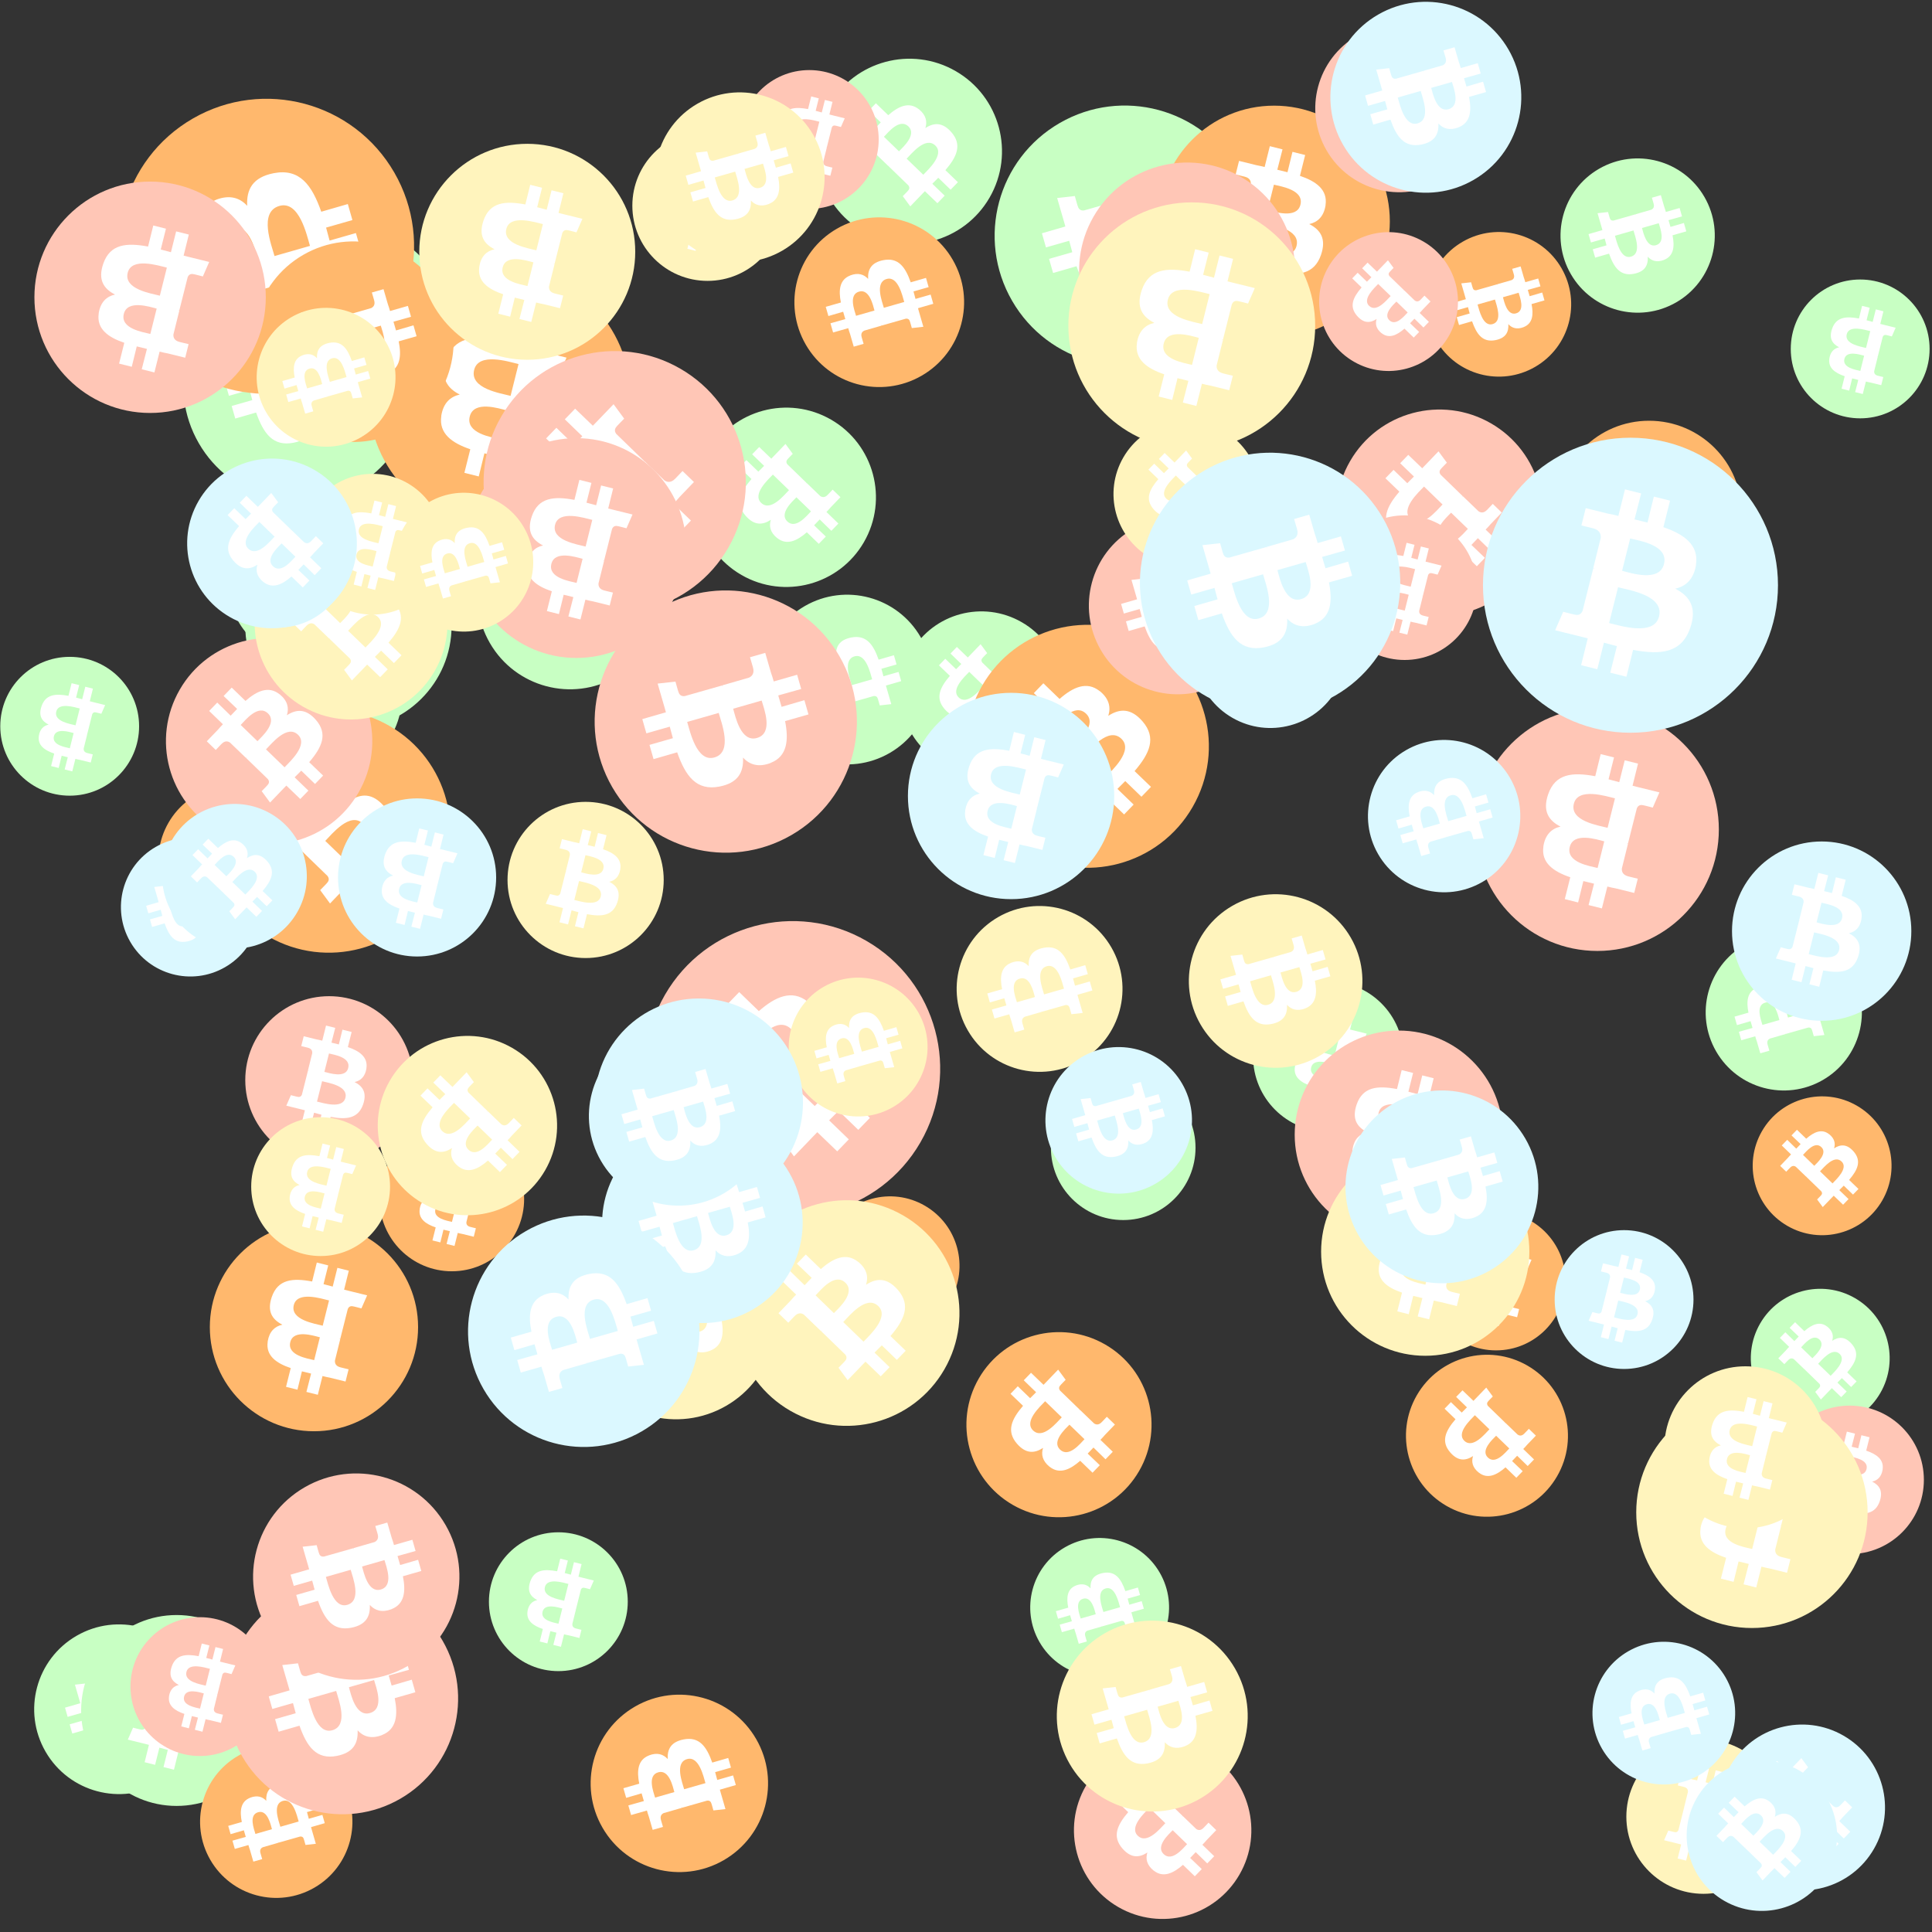
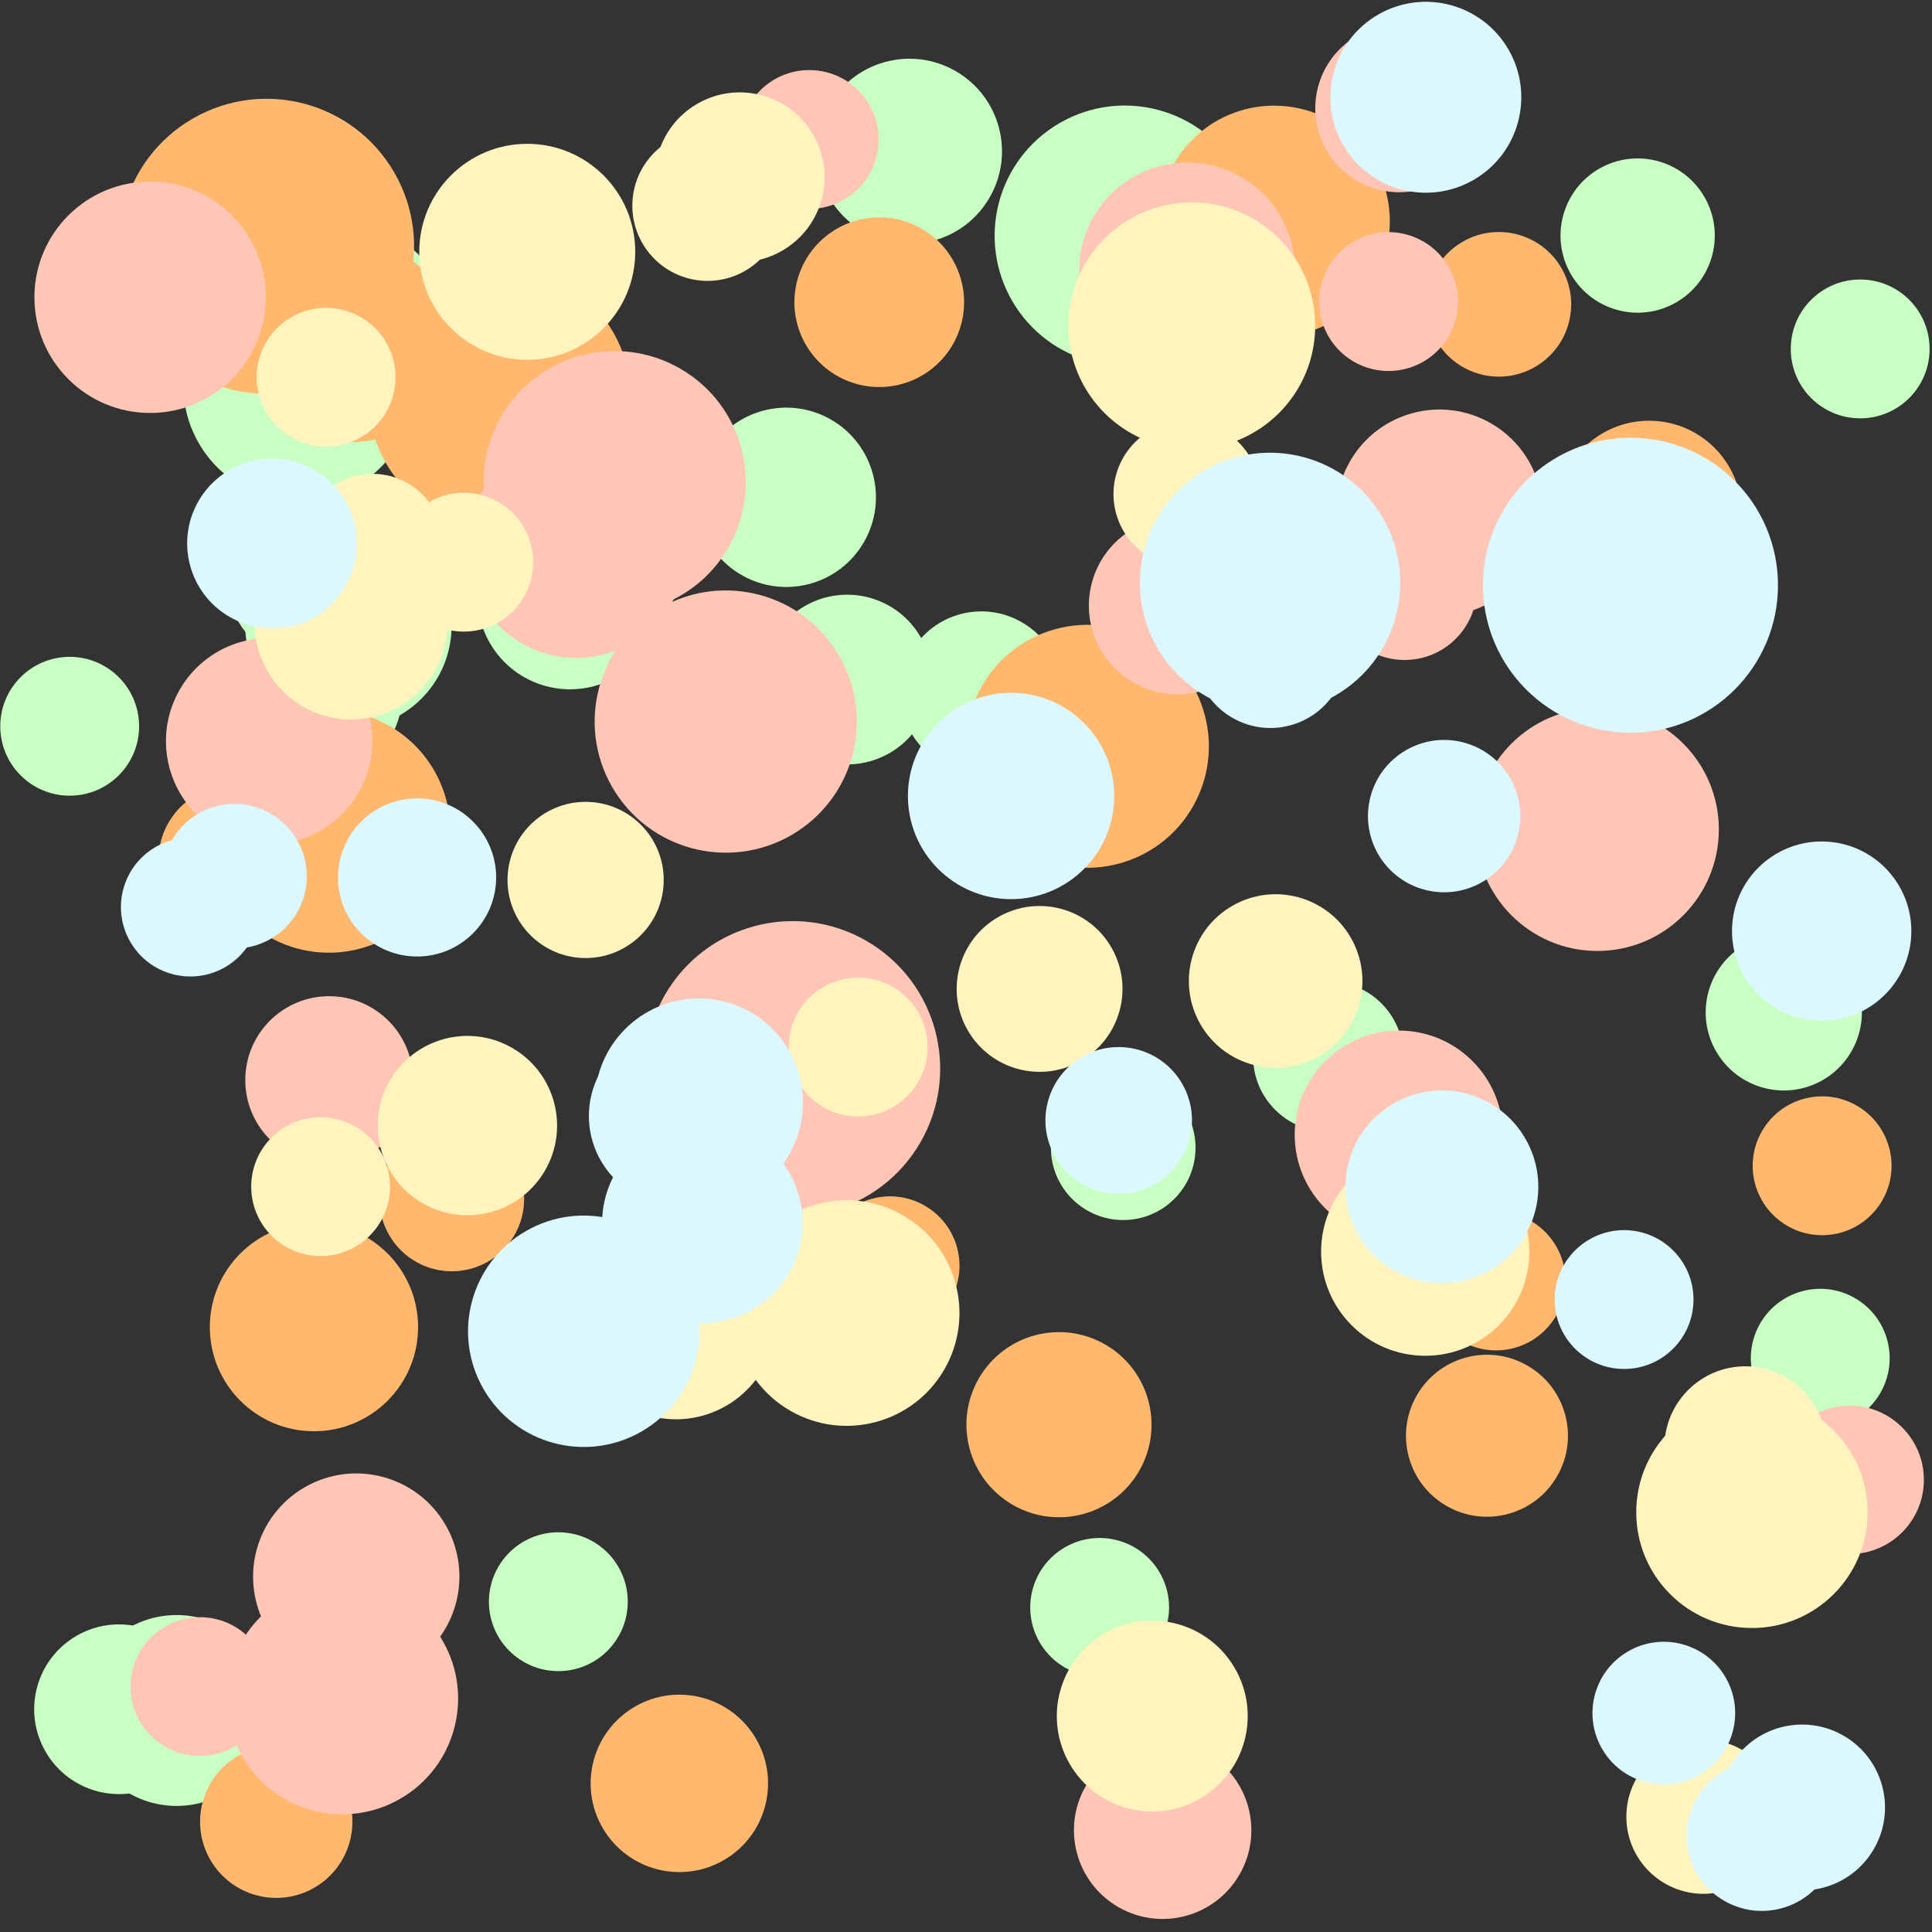
<svg xmlns="http://www.w3.org/2000/svg" viewBox="0 0 1024 1024">
  <rect x="0" y="0" width="1024" height="1024" fill="#333333" stroke="none" />
  <defs>
    <g id="asset1506" desc="Material Icons (Apache 2.0)/Logos/Bitcoin Logo">
-       <path d="M738 439 c10 -68 -42 -105 -113 -129 l23 -92 -56 -14 -22 90 c-15 -4 -30 -7 -45 -11 l23 -90 -56 -14 -23 92 c-12 -3 -24 -6 -36 -8 l0 0 -77 -19 -15 60 c0 0 42 10 41 10 23 6 27 21 26 33 l-26 105 c2 0 4 1 6 2 -2 0 -4 -1 -6 -1 l-37 147 c-3 7 -10 17 -26 13 1 1 -41 -10 -41 -10 l-28 64 73 18 c14 3 27 7 40 10 l-23 93 56 14 23 -92 c15 4 30 8 45 12 l-23 92 56 14 23 -93 c96 18 168 11 198 -76 24 -70 -1 -110 -52 -136 37 -8 64 -33 72 -82 l0 0 zm-128 180 c-17 70 -135 32 -173 23 l31 -124 c38 10 160 28 142 101 zm17 -181 c-16 63 -114 31 -145 23 l28 -112 c32 8 134 23 117 89 l0 0 z" />
-     </g>
+       </g>
    <g id="asset1506_coin">
      <circle cx="511" cy="511" r="511" />
      <use href="#asset1506" fill="#FFF" />
    </g>
    <g id="bitcoinArt33">
      <use href="#asset1506_coin" fill="#C8FFC3" transform="translate(664,520) scale(0.078, 0.078) rotate(2340, 512, 512)" />
      <use href="#asset1506_coin" fill="#C8FFC3" transform="translate(557,570) scale(0.075, 0.075) rotate(1800, 512, 512)" />
      <use href="#asset1506_coin" fill="#C8FFC3" transform="translate(130,277) scale(0.107, 0.107) rotate(2160, 512, 512)" />
      <use href="#asset1506_coin" fill="#C8FFC3" transform="translate(97,143) scale(0.120, 0.120) rotate(1140, 512, 512)" />
      <use href="#asset1506_coin" fill="#C8FFC3" transform="translate(827,84) scale(0.080, 0.080) rotate(2220, 512, 512)" />
      <use href="#asset1506_coin" fill="#C8FFC3" transform="translate(949,148) scale(0.072, 0.072) rotate(180, 512, 512)" />
      <use href="#asset1506_coin" fill="#C8FFC3" transform="translate(259,812) scale(0.072, 0.072) rotate(1260, 512, 512)" />
      <use href="#asset1506_coin" fill="#C8FFC3" transform="translate(159,124) scale(0.072, 0.072) rotate(960, 512, 512)" />
      <use href="#asset1506_coin" fill="#C8FFC3" transform="translate(369,216) scale(0.093, 0.093) rotate(1560, 512, 512)" />
      <use href="#asset1506_coin" fill="#C8FFC3" transform="translate(0,348) scale(0.072, 0.072) rotate(1260, 512, 512)" />
      <use href="#asset1506_coin" fill="#C8FFC3" transform="translate(527,56) scale(0.135, 0.135) rotate(60, 512, 512)" />
      <use href="#asset1506_coin" fill="#C8FFC3" transform="translate(121,269) scale(0.079, 0.079) rotate(1080, 512, 512)" />
      <use href="#asset1506_coin" fill="#C8FFC3" transform="translate(253,267) scale(0.096, 0.096) rotate(3480, 512, 512)" />
      <use href="#asset1506_coin" fill="#C8FFC3" transform="translate(904,495) scale(0.081, 0.081) rotate(3480, 512, 512)" />
      <use href="#asset1506_coin" fill="#C8FFC3" transform="translate(18,861) scale(0.088, 0.088) rotate(1500, 512, 512)" />
      <use href="#asset1506_coin" fill="#C8FFC3" transform="translate(123,323) scale(0.088, 0.088) rotate(1920, 512, 512)" />
      <use href="#asset1506_coin" fill="#C8FFC3" transform="translate(928,683) scale(0.072, 0.072) rotate(3540, 512, 512)" />
      <use href="#asset1506_coin" fill="#C8FFC3" transform="translate(433,31) scale(0.096, 0.096) rotate(660, 512, 512)" />
      <use href="#asset1506_coin" fill="#C8FFC3" transform="translate(477,324) scale(0.084, 0.084) rotate(2640, 512, 512)" />
      <use href="#asset1506_coin" fill="#C8FFC3" transform="translate(404,315) scale(0.088, 0.088) rotate(600, 512, 512)" />
      <use href="#asset1506_coin" fill="#C8FFC3" transform="translate(43,856) scale(0.099, 0.099) rotate(2520, 512, 512)" />
      <use href="#asset1506_coin" fill="#C8FFC3" transform="translate(546,815) scale(0.072, 0.072) rotate(3120, 512, 512)" />
      <use href="#asset1506_coin" fill="#FFB86D" transform="translate(421,115) scale(0.088, 0.088) rotate(2400, 512, 512)" />
      <use href="#asset1506_coin" fill="#FFB86D" transform="translate(63,102) scale(0.072, 0.072) rotate(960, 512, 512)" />
      <use href="#asset1506_coin" fill="#FFB86D" transform="translate(84,416) scale(0.078, 0.078) rotate(660, 512, 512)" />
      <use href="#asset1506_coin" fill="#FFB86D" transform="translate(825,223) scale(0.096, 0.096) rotate(1440, 512, 512)" />
      <use href="#asset1506_coin" fill="#FFB86D" transform="translate(512,331) scale(0.126, 0.126) rotate(2820, 512, 512)" />
      <use href="#asset1506_coin" fill="#FFB86D" transform="translate(929,581) scale(0.072, 0.072) rotate(1740, 512, 512)" />
      <use href="#asset1506_coin" fill="#FFB86D" transform="translate(201,597) scale(0.075, 0.075) rotate(1980, 512, 512)" />
      <use href="#asset1506_coin" fill="#FFB86D" transform="translate(756,123) scale(0.075, 0.075) rotate(1140, 512, 512)" />
      <use href="#asset1506_coin" fill="#FFB86D" transform="translate(110,376) scale(0.126, 0.126) rotate(3180, 512, 512)" />
      <use href="#asset1506_coin" fill="#FFB86D" transform="translate(512,706) scale(0.096, 0.096) rotate(3360, 512, 512)" />
      <use href="#asset1506_coin" fill="#FFB86D" transform="translate(435,634) scale(0.072, 0.072) rotate(660, 512, 512)" />
      <use href="#asset1506_coin" fill="#FFB86D" transform="translate(111,648) scale(0.108, 0.108) rotate(3060, 512, 512)" />
      <use href="#asset1506_coin" fill="#FFB86D" transform="translate(328,342) scale(0.075, 0.075) rotate(600, 512, 512)" />
      <use href="#asset1506_coin" fill="#FFB86D" transform="translate(745,718) scale(0.084, 0.084) rotate(2640, 512, 512)" />
      <use href="#asset1506_coin" fill="#FFB86D" transform="translate(63,52) scale(0.153, 0.153) rotate(2760, 512, 512)" />
      <use href="#asset1506_coin" fill="#FFB86D" transform="translate(313,898) scale(0.092, 0.092) rotate(3120, 512, 512)" />
      <use href="#asset1506_coin" fill="#FFB86D" transform="translate(195,141) scale(0.136, 0.136) rotate(3060, 512, 512)" />
      <use href="#asset1506_coin" fill="#FFB86D" transform="translate(756,642) scale(0.072, 0.072) rotate(540, 512, 512)" />
      <use href="#asset1506_coin" fill="#FFB86D" transform="translate(134,128) scale(0.104, 0.104) rotate(2220, 512, 512)" />
      <use href="#asset1506_coin" fill="#FFB86D" transform="translate(614,56) scale(0.120, 0.120) rotate(3240, 512, 512)" />
      <use href="#asset1506_coin" fill="#FFB86D" transform="translate(106,925) scale(0.079, 0.079) rotate(2760, 512, 512)" />
      <use href="#asset1506_coin" fill="#FFB86D" transform="translate(719,624) scale(0.079, 0.079) rotate(3420, 512, 512)" />
      <use href="#asset1506_coin" fill="#FFC6B6" transform="translate(392,37) scale(0.072, 0.072) rotate(2340, 512, 512)" />
      <use href="#asset1506_coin" fill="#FFC6B6" transform="translate(256,186) scale(0.136, 0.136) rotate(1920, 512, 512)" />
      <use href="#asset1506_coin" fill="#FFC6B6" transform="translate(331,353) scale(0.086, 0.086) rotate(960, 512, 512)" />
      <use href="#asset1506_coin" fill="#FFC6B6" transform="translate(941,745) scale(0.077, 0.077) rotate(0, 512, 512)" />
      <use href="#asset1506_coin" fill="#FFC6B6" transform="translate(572,86) scale(0.112, 0.112) rotate(2820, 512, 512)" />
      <use href="#asset1506_coin" fill="#FFC6B6" transform="translate(18,96) scale(0.120, 0.120) rotate(3420, 512, 512)" />
      <use href="#asset1506_coin" fill="#FFC6B6" transform="translate(699,123) scale(0.072, 0.072) rotate(2280, 512, 512)" />
      <use href="#asset1506_coin" fill="#FFC6B6" transform="translate(708,217) scale(0.107, 0.107) rotate(2640, 512, 512)" />
      <use href="#asset1506_coin" fill="#FFC6B6" transform="translate(686,546) scale(0.108, 0.108) rotate(1980, 512, 512)" />
      <use href="#asset1506_coin" fill="#FFC6B6" transform="translate(342,488) scale(0.153, 0.153) rotate(2100, 512, 512)" />
      <use href="#asset1506_coin" fill="#FFC6B6" transform="translate(120,839) scale(0.120, 0.120) rotate(2220, 512, 512)" />
      <use href="#asset1506_coin" fill="#FFC6B6" transform="translate(88,338) scale(0.107, 0.107) rotate(300, 512, 512)" />
      <use href="#asset1506_coin" fill="#FFC6B6" transform="translate(706,273) scale(0.075, 0.075) rotate(2340, 512, 512)" />
      <use href="#asset1506_coin" fill="#FFC6B6" transform="translate(247,232) scale(0.114, 0.114) rotate(2340, 512, 512)" />
      <use href="#asset1506_coin" fill="#FFC6B6" transform="translate(577,274) scale(0.092, 0.092) rotate(780, 512, 512)" />
      <use href="#asset1506_coin" fill="#FFC6B6" transform="translate(782,375) scale(0.126, 0.126) rotate(1980, 512, 512)" />
      <use href="#asset1506_coin" fill="#FFC6B6" transform="translate(130,528) scale(0.087, 0.087) rotate(3240, 512, 512)" />
      <use href="#asset1506_coin" fill="#FFC6B6" transform="translate(697,13) scale(0.087, 0.087) rotate(3300, 512, 512)" />
      <use href="#asset1506_coin" fill="#FFC6B6" transform="translate(134,781) scale(0.107, 0.107) rotate(1860, 512, 512)" />
      <use href="#asset1506_coin" fill="#FFC6B6" transform="translate(69,857) scale(0.072, 0.072) rotate(1260, 512, 512)" />
      <use href="#asset1506_coin" fill="#FFC6B6" transform="translate(569,923) scale(0.092, 0.092) rotate(1200, 512, 512)" />
      <use href="#asset1506_coin" fill="#FFC6B6" transform="translate(315,313) scale(0.136, 0.136) rotate(2940, 512, 512)" />
      <use href="#asset1506_coin" fill="#FFF4BD" transform="translate(135,279) scale(0.100, 0.100) rotate(2820, 512, 512)" />
      <use href="#asset1506_coin" fill="#FFF4BD" transform="translate(200,549) scale(0.093, 0.093) rotate(3360, 512, 512)" />
      <use href="#asset1506_coin" fill="#FFF4BD" transform="translate(335,69) scale(0.078, 0.078) rotate(180, 512, 512)" />
      <use href="#asset1506_coin" fill="#FFF4BD" transform="translate(630,474) scale(0.090, 0.090) rotate(1860, 512, 512)" />
      <use href="#asset1506_coin" fill="#FFF4BD" transform="translate(418,518) scale(0.072, 0.072) rotate(1680, 512, 512)" />
      <use href="#asset1506_coin" fill="#FFF4BD" transform="translate(133,592) scale(0.072, 0.072) rotate(3420, 512, 512)" />
      <use href="#asset1506_coin" fill="#FFF4BD" transform="translate(590,223) scale(0.076, 0.076) rotate(2640, 512, 512)" />
      <use href="#asset1506_coin" fill="#FFF4BD" transform="translate(136,163) scale(0.072, 0.072) rotate(2400, 512, 512)" />
      <use href="#asset1506_coin" fill="#FFF4BD" transform="translate(305,646) scale(0.104, 0.104) rotate(780, 512, 512)" />
      <use href="#asset1506_coin" fill="#FFF4BD" transform="translate(560,859) scale(0.099, 0.099) rotate(420, 512, 512)" />
      <use href="#asset1506_coin" fill="#FFF4BD" transform="translate(867,740) scale(0.120, 0.120) rotate(1260, 512, 512)" />
      <use href="#asset1506_coin" fill="#FFF4BD" transform="translate(222,76) scale(0.112, 0.112) rotate(2340, 512, 512)" />
      <use href="#asset1506_coin" fill="#FFF4BD" transform="translate(160,251) scale(0.073, 0.073) rotate(900, 512, 512)" />
      <use href="#asset1506_coin" fill="#FFF4BD" transform="translate(269,425) scale(0.081, 0.081) rotate(2880, 512, 512)" />
      <use href="#asset1506_coin" fill="#FFF4BD" transform="translate(507,480) scale(0.086, 0.086) rotate(2400, 512, 512)" />
      <use href="#asset1506_coin" fill="#FFF4BD" transform="translate(347,49) scale(0.088, 0.088) rotate(420, 512, 512)" />
      <use href="#asset1506_coin" fill="#FFF4BD" transform="translate(209,261) scale(0.072, 0.072) rotate(960, 512, 512)" />
      <use href="#asset1506_coin" fill="#FFF4BD" transform="translate(700,608) scale(0.108, 0.108) rotate(1620, 512, 512)" />
      <use href="#asset1506_coin" fill="#FFF4BD" transform="translate(862,922) scale(0.080, 0.080) rotate(2880, 512, 512)" />
      <use href="#asset1506_coin" fill="#FFF4BD" transform="translate(566,107) scale(0.128, 0.128) rotate(1620, 512, 512)" />
      <use href="#asset1506_coin" fill="#FFF4BD" transform="translate(389,636) scale(0.117, 0.117) rotate(3540, 512, 512)" />
      <use href="#asset1506_coin" fill="#FFF4BD" transform="translate(882,724) scale(0.084, 0.084) rotate(1260, 512, 512)" />
      <use href="#asset1506_coin" fill="#DBF8FF" transform="translate(911,914) scale(0.086, 0.086) rotate(1560, 512, 512)" />
      <use href="#asset1506_coin" fill="#DBF8FF" transform="translate(111,259) scale(0.072, 0.072) rotate(60, 512, 512)" />
      <use href="#asset1506_coin" fill="#DBF8FF" transform="translate(481,367) scale(0.107, 0.107) rotate(1260, 512, 512)" />
      <use href="#asset1506_coin" fill="#DBF8FF" transform="translate(713,578) scale(0.100, 0.100) rotate(3300, 512, 512)" />
      <use href="#asset1506_coin" fill="#DBF8FF" transform="translate(315,529) scale(0.108, 0.108) rotate(1980, 512, 512)" />
      <use href="#asset1506_coin" fill="#DBF8FF" transform="translate(64,444) scale(0.072, 0.072) rotate(3300, 512, 512)" />
      <use href="#asset1506_coin" fill="#DBF8FF" transform="translate(725,392) scale(0.079, 0.079) rotate(2400, 512, 512)" />
      <use href="#asset1506_coin" fill="#DBF8FF" transform="translate(633,305) scale(0.079, 0.079) rotate(2100, 512, 512)" />
      <use href="#asset1506_coin" fill="#DBF8FF" transform="translate(705,1) scale(0.099, 0.099) rotate(2220, 512, 512)" />
      <use href="#asset1506_coin" fill="#DBF8FF" transform="translate(894,933) scale(0.078, 0.078) rotate(2100, 512, 512)" />
      <use href="#asset1506_coin" fill="#DBF8FF" transform="translate(824,652) scale(0.072, 0.072) rotate(2160, 512, 512)" />
      <use href="#asset1506_coin" fill="#DBF8FF" transform="translate(604,240) scale(0.135, 0.135) rotate(2580, 512, 512)" />
      <use href="#asset1506_coin" fill="#DBF8FF" transform="translate(319,595) scale(0.104, 0.104) rotate(420, 512, 512)" />
      <use href="#asset1506_coin" fill="#DBF8FF" transform="translate(844,870) scale(0.074, 0.074) rotate(3120, 512, 512)" />
      <use href="#asset1506_coin" fill="#DBF8FF" transform="translate(99,243) scale(0.088, 0.088) rotate(2280, 512, 512)" />
      <use href="#asset1506_coin" fill="#DBF8FF" transform="translate(179,423) scale(0.082, 0.082) rotate(2340, 512, 512)" />
      <use href="#asset1506_coin" fill="#DBF8FF" transform="translate(918,446) scale(0.093, 0.093) rotate(2160, 512, 512)" />
      <use href="#asset1506_coin" fill="#DBF8FF" transform="translate(86,426) scale(0.075, 0.075) rotate(2820, 512, 512)" />
      <use href="#asset1506_coin" fill="#DBF8FF" transform="translate(248,644) scale(0.120, 0.120) rotate(240, 512, 512)" />
      <use href="#asset1506_coin" fill="#DBF8FF" transform="translate(786,232) scale(0.153, 0.153) rotate(360, 512, 512)" />
      <use href="#asset1506_coin" fill="#DBF8FF" transform="translate(312,544) scale(0.093, 0.093) rotate(780, 512, 512)" />
      <use href="#asset1506_coin" fill="#DBF8FF" transform="translate(554,555) scale(0.076, 0.076) rotate(1500, 512, 512)" />
    </g>
  </defs>
  <use href="#bitcoinArt33" />
</svg>